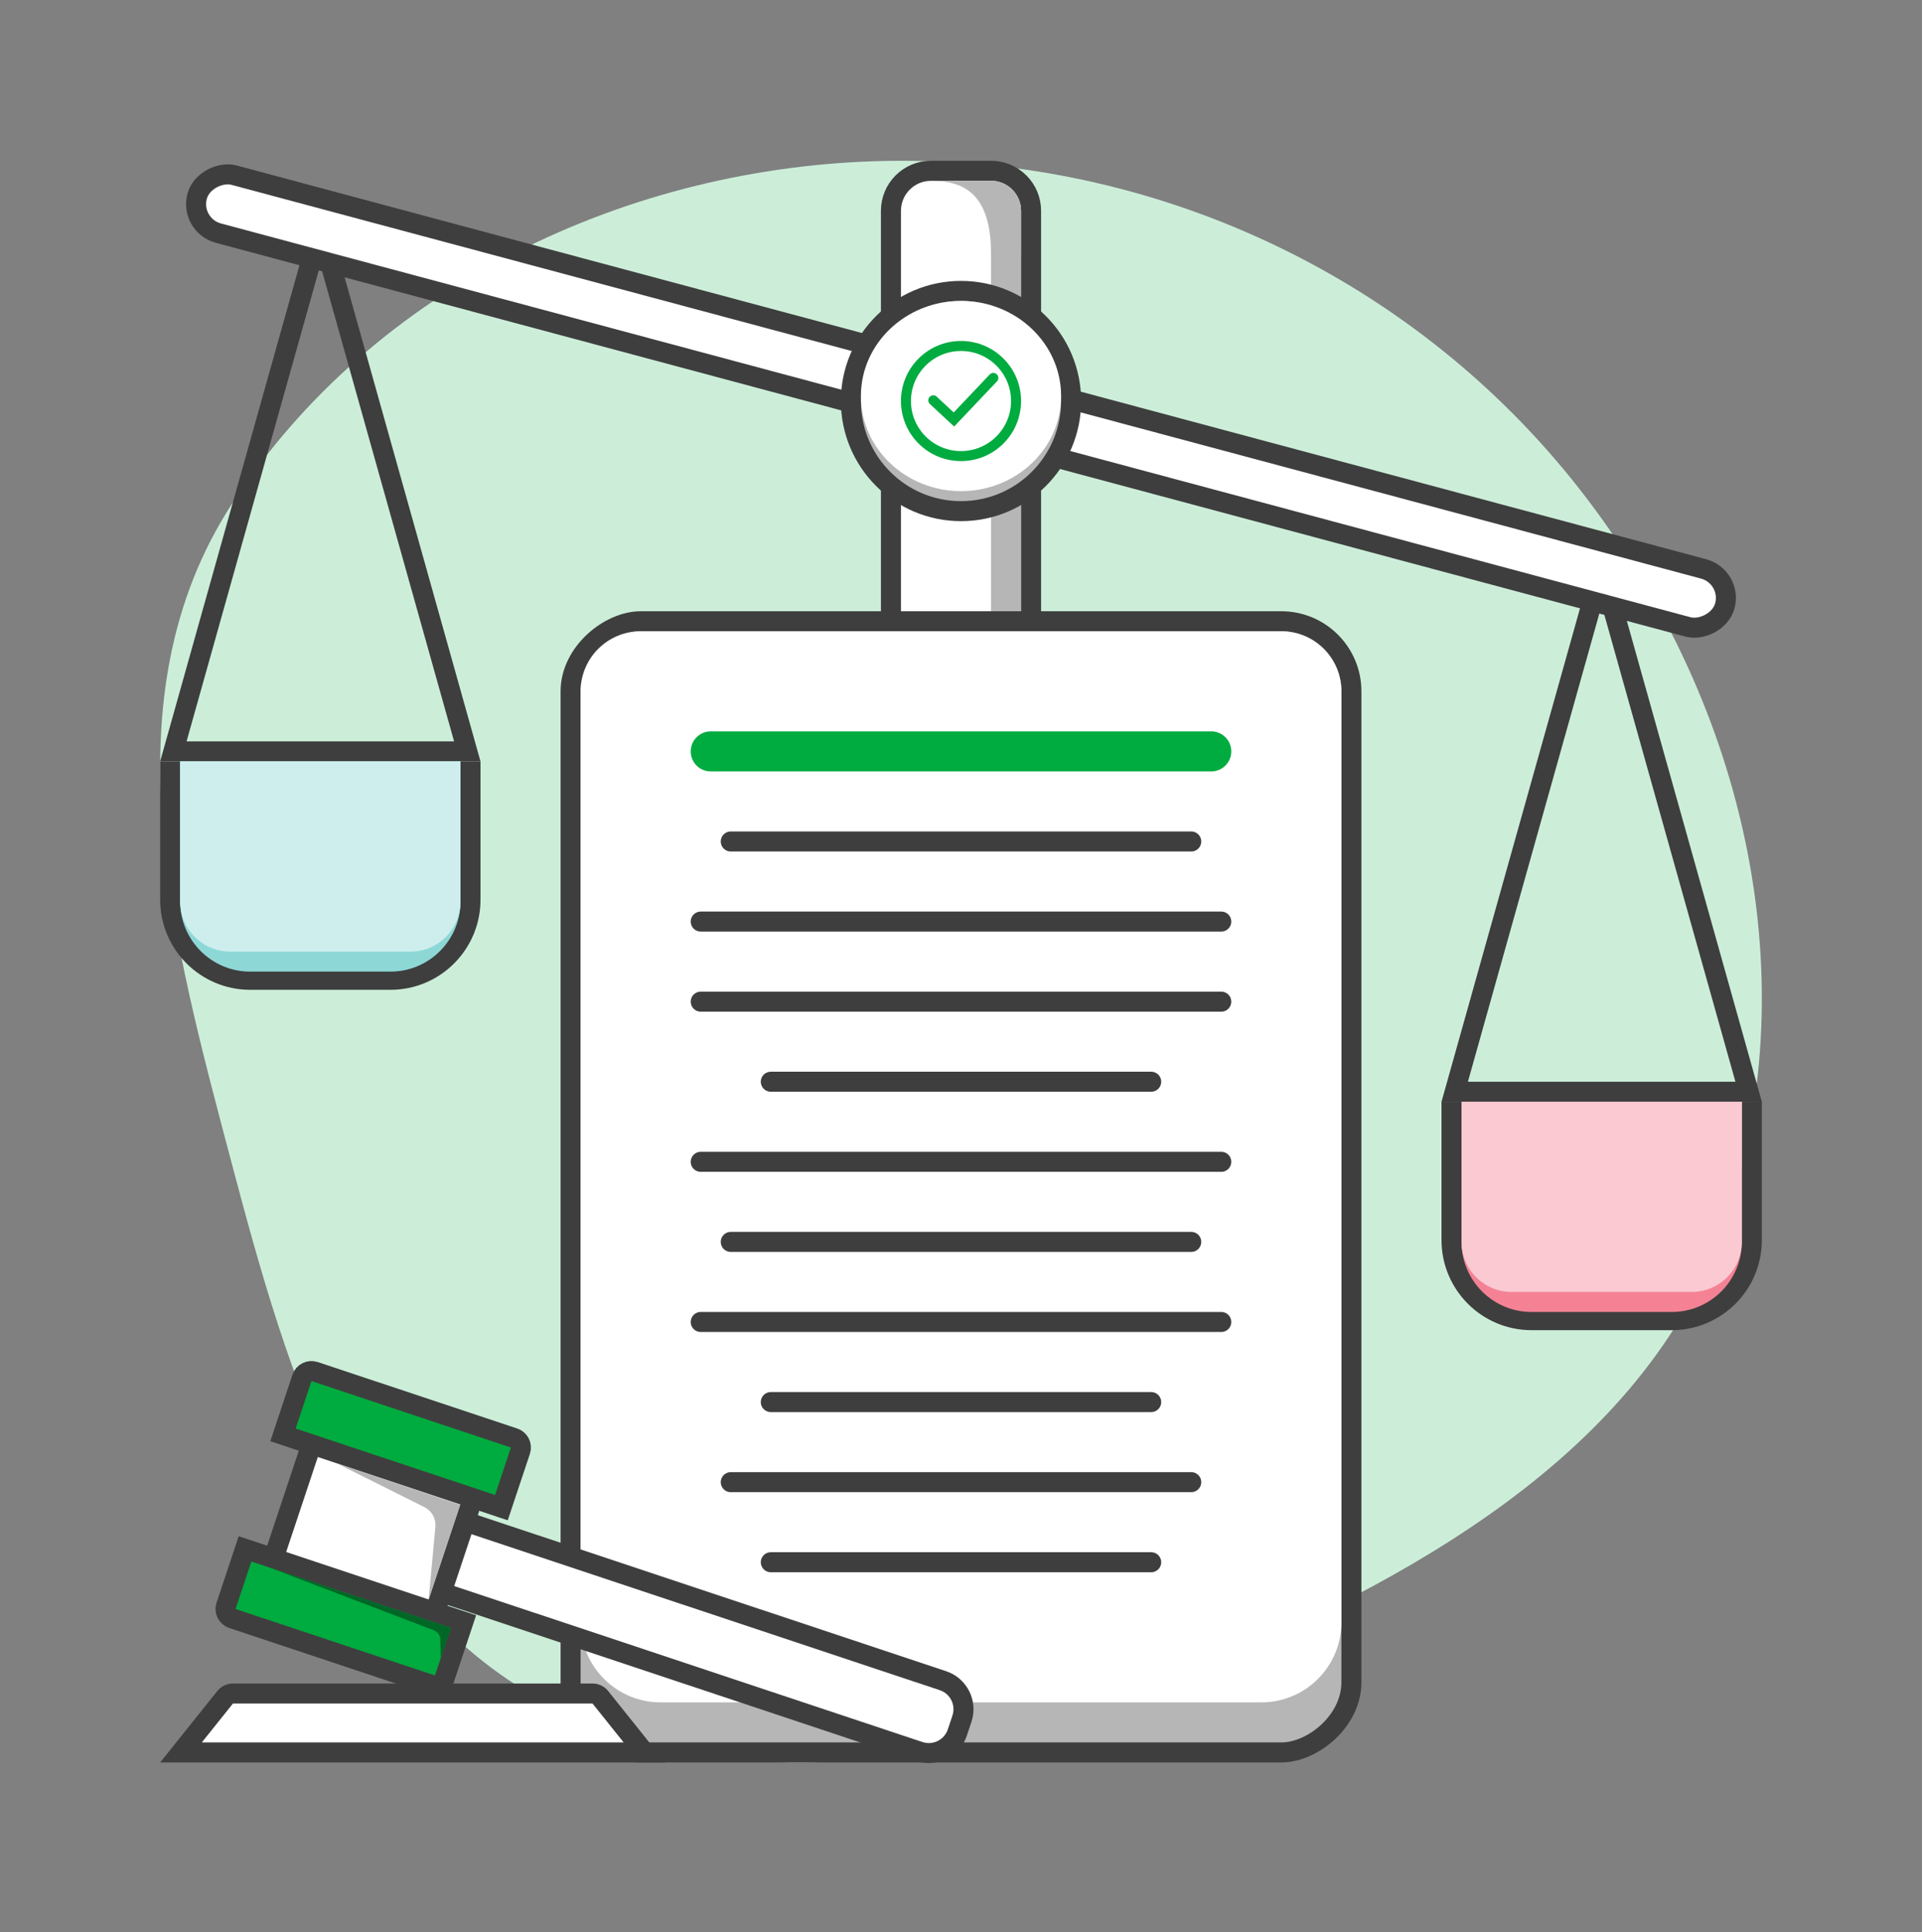
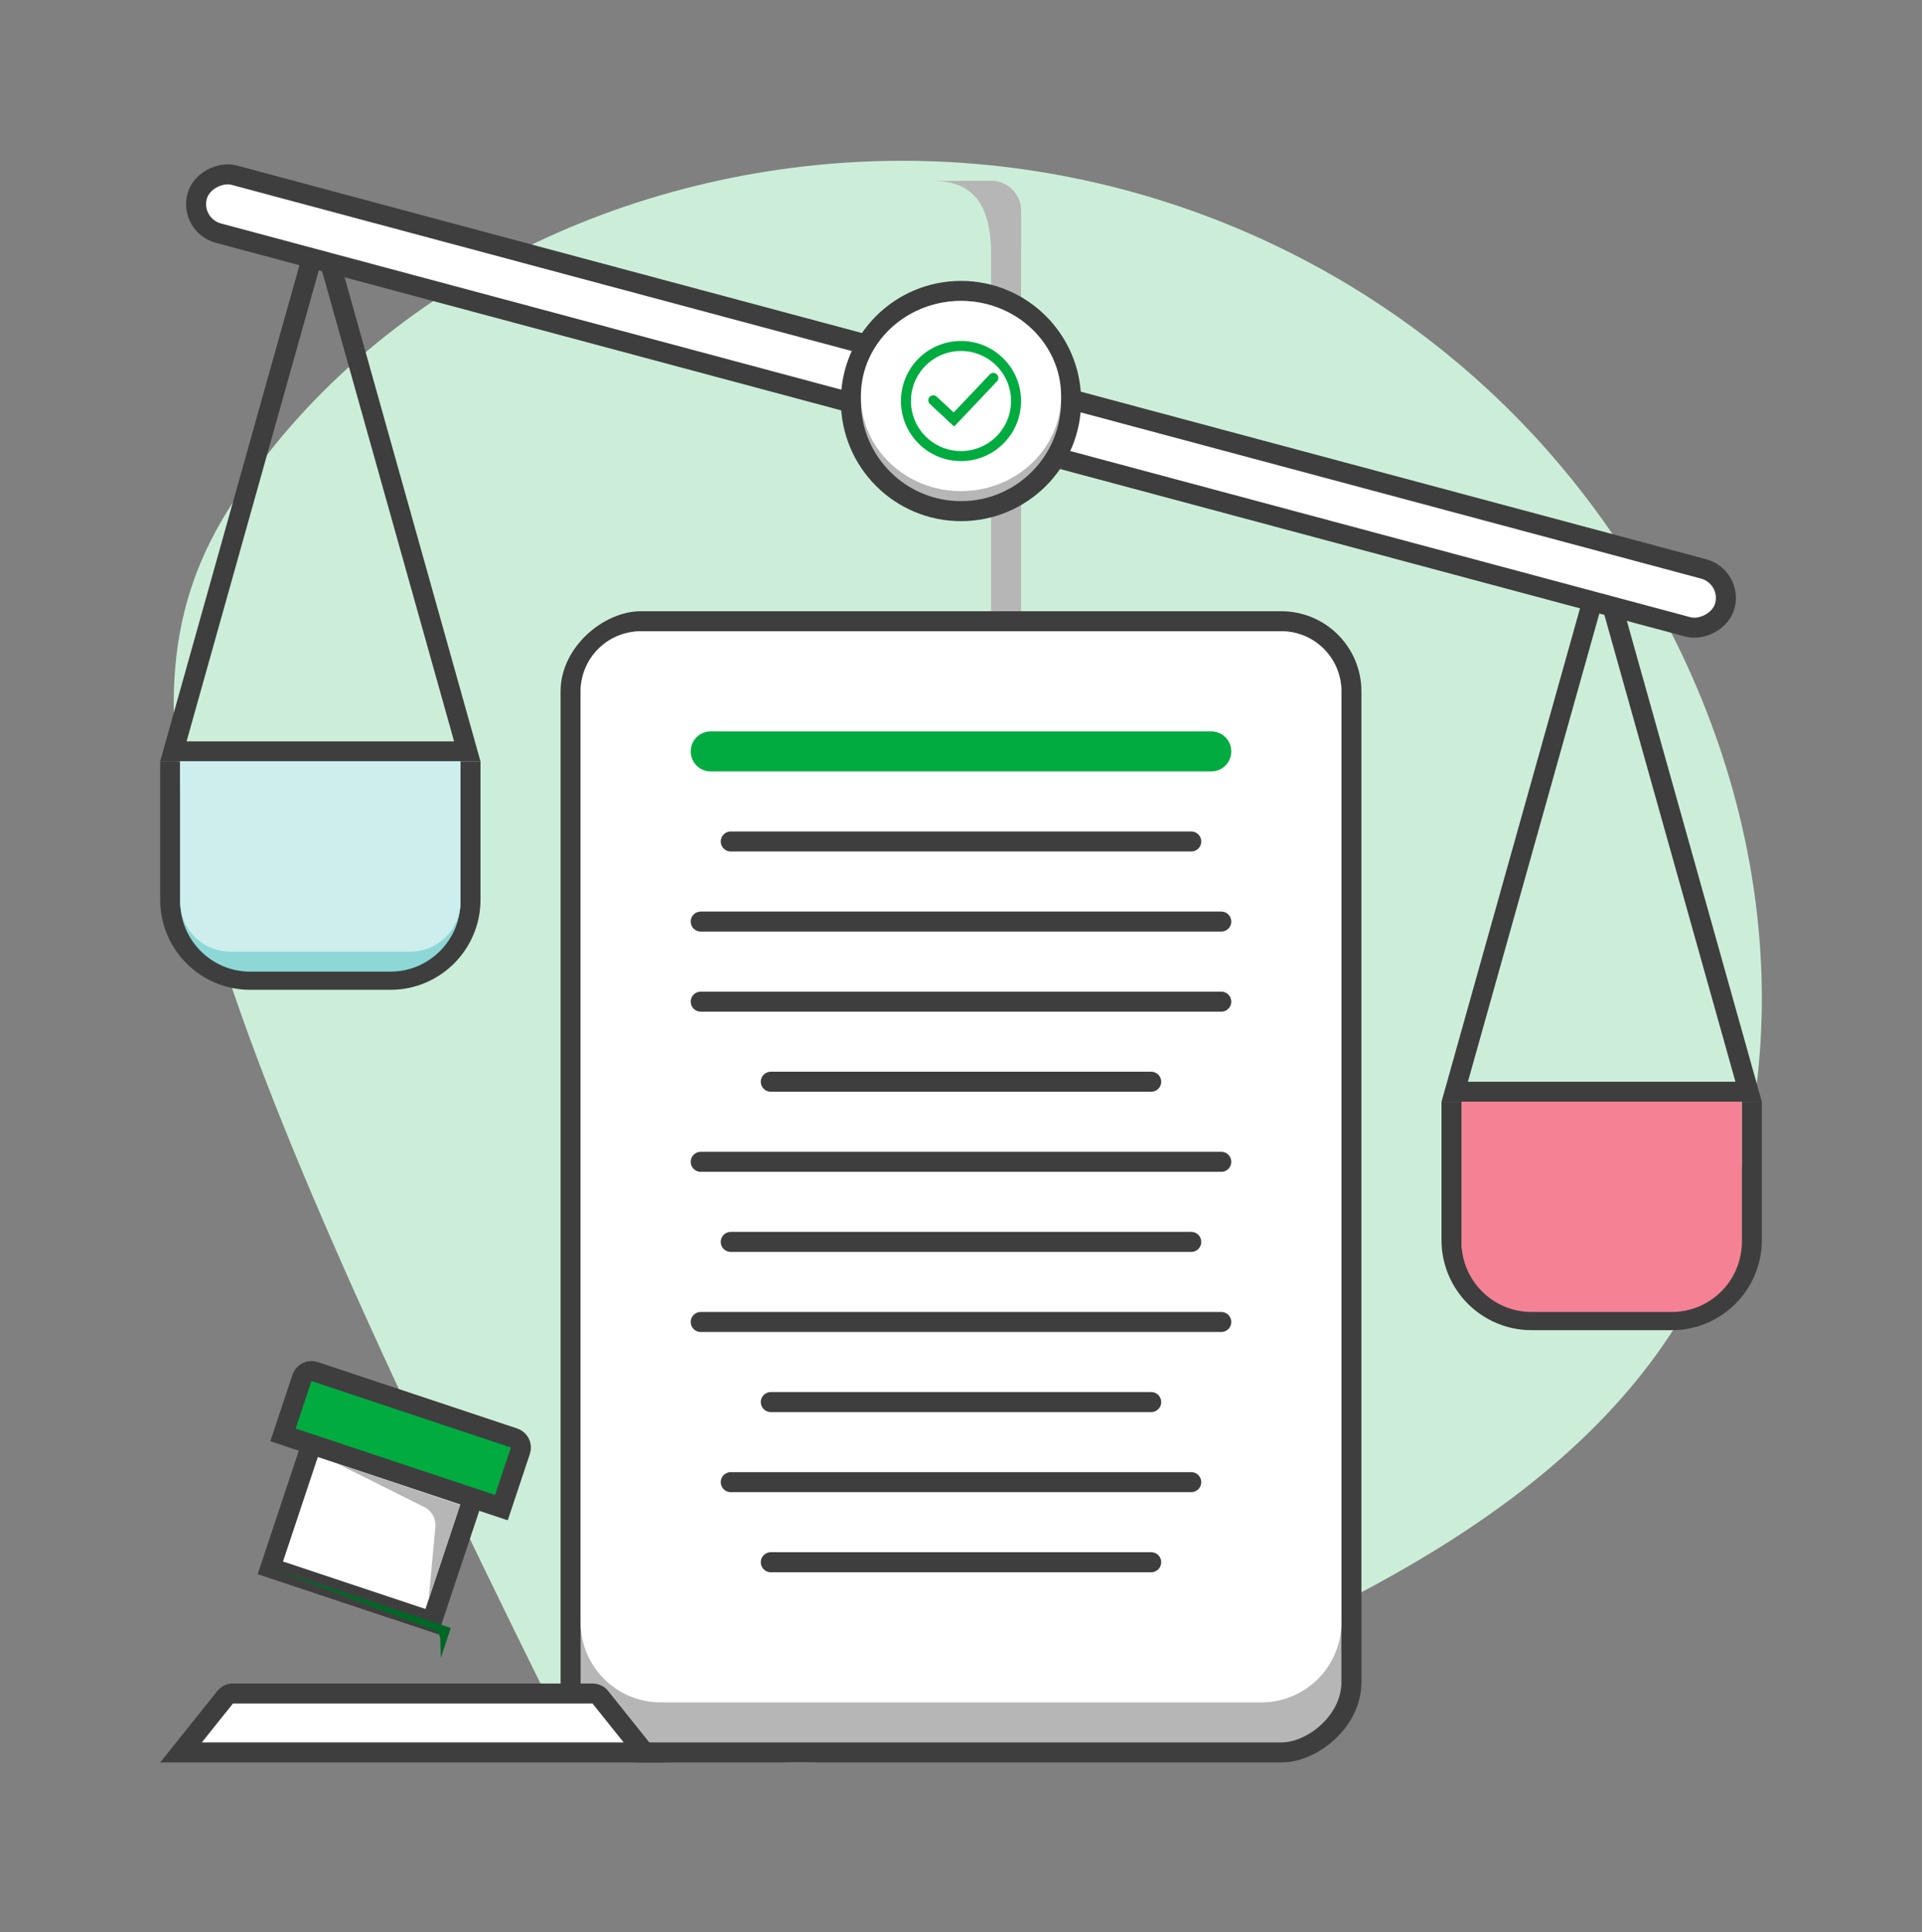
<svg xmlns="http://www.w3.org/2000/svg" width="192" height="193" viewBox="0 0 192 193" fill="none">
  <rect x="0" y="0" width="192" height="193" fill="#808080" stroke="none" />
-   <path fill-rule="evenodd" clip-rule="evenodd" d="M88.633 16.074C115.146 15.609 140.517 27.418 157.013 47.882C173.474 68.302 180.609 95.643 172.882 120.588C165.692 143.8 142.924 156.876 120.292 166.434C99.226 175.33 75.37 180.819 55.063 170.347C35.371 160.191 28.803 137.554 23.188 116.358C17.243 93.919 10.511 69.733 23.24 50.229C37.281 28.713 62.684 16.53 88.633 16.074Z" fill="#CCEED9" />
+   <path fill-rule="evenodd" clip-rule="evenodd" d="M88.633 16.074C115.146 15.609 140.517 27.418 157.013 47.882C173.474 68.302 180.609 95.643 172.882 120.588C165.692 143.8 142.924 156.876 120.292 166.434C99.226 175.33 75.37 180.819 55.063 170.347C17.243 93.919 10.511 69.733 23.24 50.229C37.281 28.713 62.684 16.53 88.633 16.074Z" fill="#CCEED9" />
  <path d="M145.319 109.061L160 56.761L174.681 109.061H145.319Z" stroke="#3E3E3E" stroke-width="2" />
  <path d="M145 110.061V123.879C145 128.297 148.582 131.879 153 131.879H167C171.418 131.879 175 128.297 175 123.879V110.061" stroke="#3E3E3E" stroke-width="2" />
  <path d="M146 110.061H174V124.061C174 127.927 170.866 131.061 167 131.061H153C149.134 131.061 146 127.927 146 124.061V110.061Z" fill="#F48294" />
-   <path d="M146 110.061H174V124.061C174 126.822 171.761 129.061 169 129.061H151C148.239 129.061 146 126.822 146 124.061V110.061Z" fill="#FAC9D1" />
  <path d="M17.319 75.061L32 22.761L46.681 75.061H17.319Z" stroke="#3E3E3E" stroke-width="2" />
  <path d="M17 76.061V89.879C17 94.297 20.582 97.879 25 97.879H39C43.418 97.879 47 94.297 47 89.879V76.061" stroke="#3E3E3E" stroke-width="2" />
  <path d="M18 76.061H46V90.061C46 93.927 42.866 97.061 39 97.061H25C21.134 97.061 18 93.927 18 90.061V76.061Z" fill="#8DD8D7" />
  <path d="M18 76.061H46V90.061C46 92.823 43.761 95.061 41 95.061H23C20.239 95.061 18 92.823 18 90.061V76.061Z" fill="#CEEEEE" />
  <rect x="18.915" y="22.512" width="6" height="158" rx="3" transform="rotate(-75 18.915 22.512)" fill="white" stroke="#3E3E3E" stroke-width="2" />
-   <path d="M90 21.061C90 19.404 91.343 18.061 93 18.061H99C100.657 18.061 102 19.404 102 21.061V152.061H90V21.061Z" fill="white" />
-   <path d="M103 152.061V21.061C103 18.852 101.209 17.061 99 17.061H93C90.791 17.061 89 18.852 89 21.061V152.061" stroke="#3E3E3E" stroke-width="2" />
  <path d="M99 18.061C100.657 18.061 102 19.404 102 21.061V152.061H99L99 18.061Z" fill="#B6B6B6" />
  <path d="M99 18.061H93C96.2 18.061 99 19.275 99 25.345H102V21.061C102 19.404 100.657 18.061 99 18.061Z" fill="#B6B6B6" />
  <circle cx="96" cy="40.061" r="11" fill="#B6B6B6" stroke="#3E3E3E" stroke-width="2" />
  <ellipse cx="96" cy="39.561" rx="10" ry="9.5" fill="white" />
  <circle cx="96" cy="40.061" r="5.5" stroke="#00AB3F" stroke-linecap="round" />
  <path d="M93.231 39.99L95.293 41.907L99.231 37.753" stroke="#00AB3F" stroke-linecap="round" />
  <rect x="135" y="62.061" width="113" height="78" rx="7" transform="rotate(90 135 62.061)" fill="#B6B6B6" stroke="#3E3E3E" stroke-width="2" />
  <path d="M128 63.061C131.314 63.061 134 65.747 134 69.061L134 162.061C134 166.479 130.418 170.061 126 170.061L66 170.061C61.582 170.061 58 166.479 58 162.061L58 69.061C58 65.747 60.686 63.061 64 63.061L128 63.061Z" fill="white" />
  <line x1="77" y1="156.061" x2="115" y2="156.061" stroke="#3E3E3E" stroke-width="2" stroke-linecap="round" />
  <line x1="73" y1="148.061" x2="119" y2="148.061" stroke="#3E3E3E" stroke-width="2" stroke-linecap="round" />
  <line x1="77" y1="140.061" x2="115" y2="140.061" stroke="#3E3E3E" stroke-width="2" stroke-linecap="round" />
  <line x1="77" y1="108.061" x2="115" y2="108.061" stroke="#3E3E3E" stroke-width="2" stroke-linecap="round" />
  <line x1="70" y1="116.061" x2="122" y2="116.061" stroke="#3E3E3E" stroke-width="2" stroke-linecap="round" />
  <line x1="71" y1="75.061" x2="121" y2="75.061" stroke="#00AB3F" stroke-width="4" stroke-linecap="round" />
  <line x1="70" y1="132.061" x2="122" y2="132.061" stroke="#3E3E3E" stroke-width="2" stroke-linecap="round" />
  <line x1="70" y1="100.061" x2="122" y2="100.061" stroke="#3E3E3E" stroke-width="2" stroke-linecap="round" />
  <line x1="70" y1="92.061" x2="122" y2="92.061" stroke="#3E3E3E" stroke-width="2" stroke-linecap="round" />
  <line x1="73" y1="124.061" x2="119" y2="124.061" stroke="#3E3E3E" stroke-width="2" stroke-linecap="round" />
  <line x1="73" y1="84.061" x2="119" y2="84.061" stroke="#3E3E3E" stroke-width="2" stroke-linecap="round" />
  <path d="M22.488 169.552C22.678 169.314 22.965 169.176 23.269 169.176H59.193C59.496 169.176 59.784 169.314 59.974 169.552L64.381 175.061L18.081 175.061L22.488 169.552Z" fill="white" stroke="#3E3E3E" stroke-width="2" />
-   <path d="M45.08 151.532L94.196 167.893C95.768 168.416 96.618 170.115 96.094 171.687L95.632 173.074C95.108 174.646 93.41 175.495 91.838 174.972L42.722 158.611L45.08 151.532Z" fill="white" stroke="#3E3E3E" stroke-width="2" />
  <rect x="31.431" y="143.338" width="17" height="14" transform="rotate(18.423 31.431 143.338)" fill="white" stroke="#3E3E3E" stroke-width="2" />
  <path d="M30.165 137.646C30.34 137.122 30.906 136.839 31.43 137.013L51.354 143.65C51.878 143.824 52.161 144.39 51.987 144.914L50.09 150.607L28.269 143.338L30.165 137.646Z" fill="#00AB3F" stroke="#3E3E3E" stroke-width="2" />
-   <path d="M24.477 154.724L46.298 161.992L44.402 167.685C44.227 168.209 43.661 168.492 43.137 168.317L23.213 161.681C22.689 161.506 22.406 160.94 22.581 160.416L24.477 154.724Z" fill="#00AB3F" stroke="#3E3E3E" stroke-width="2" />
  <path d="M45.967 150.328L33.646 146.183L42.396 150.556C43.134 150.925 43.57 151.709 43.493 152.53L42.819 159.779L45.967 150.328Z" fill="#B6B6B6" />
  <path d="M45.033 162.625L27.007 156.62L43.34 162.861C43.717 163.005 43.971 163.362 43.983 163.766L44.037 165.617L45.033 162.625Z" fill="#006726" />
</svg>